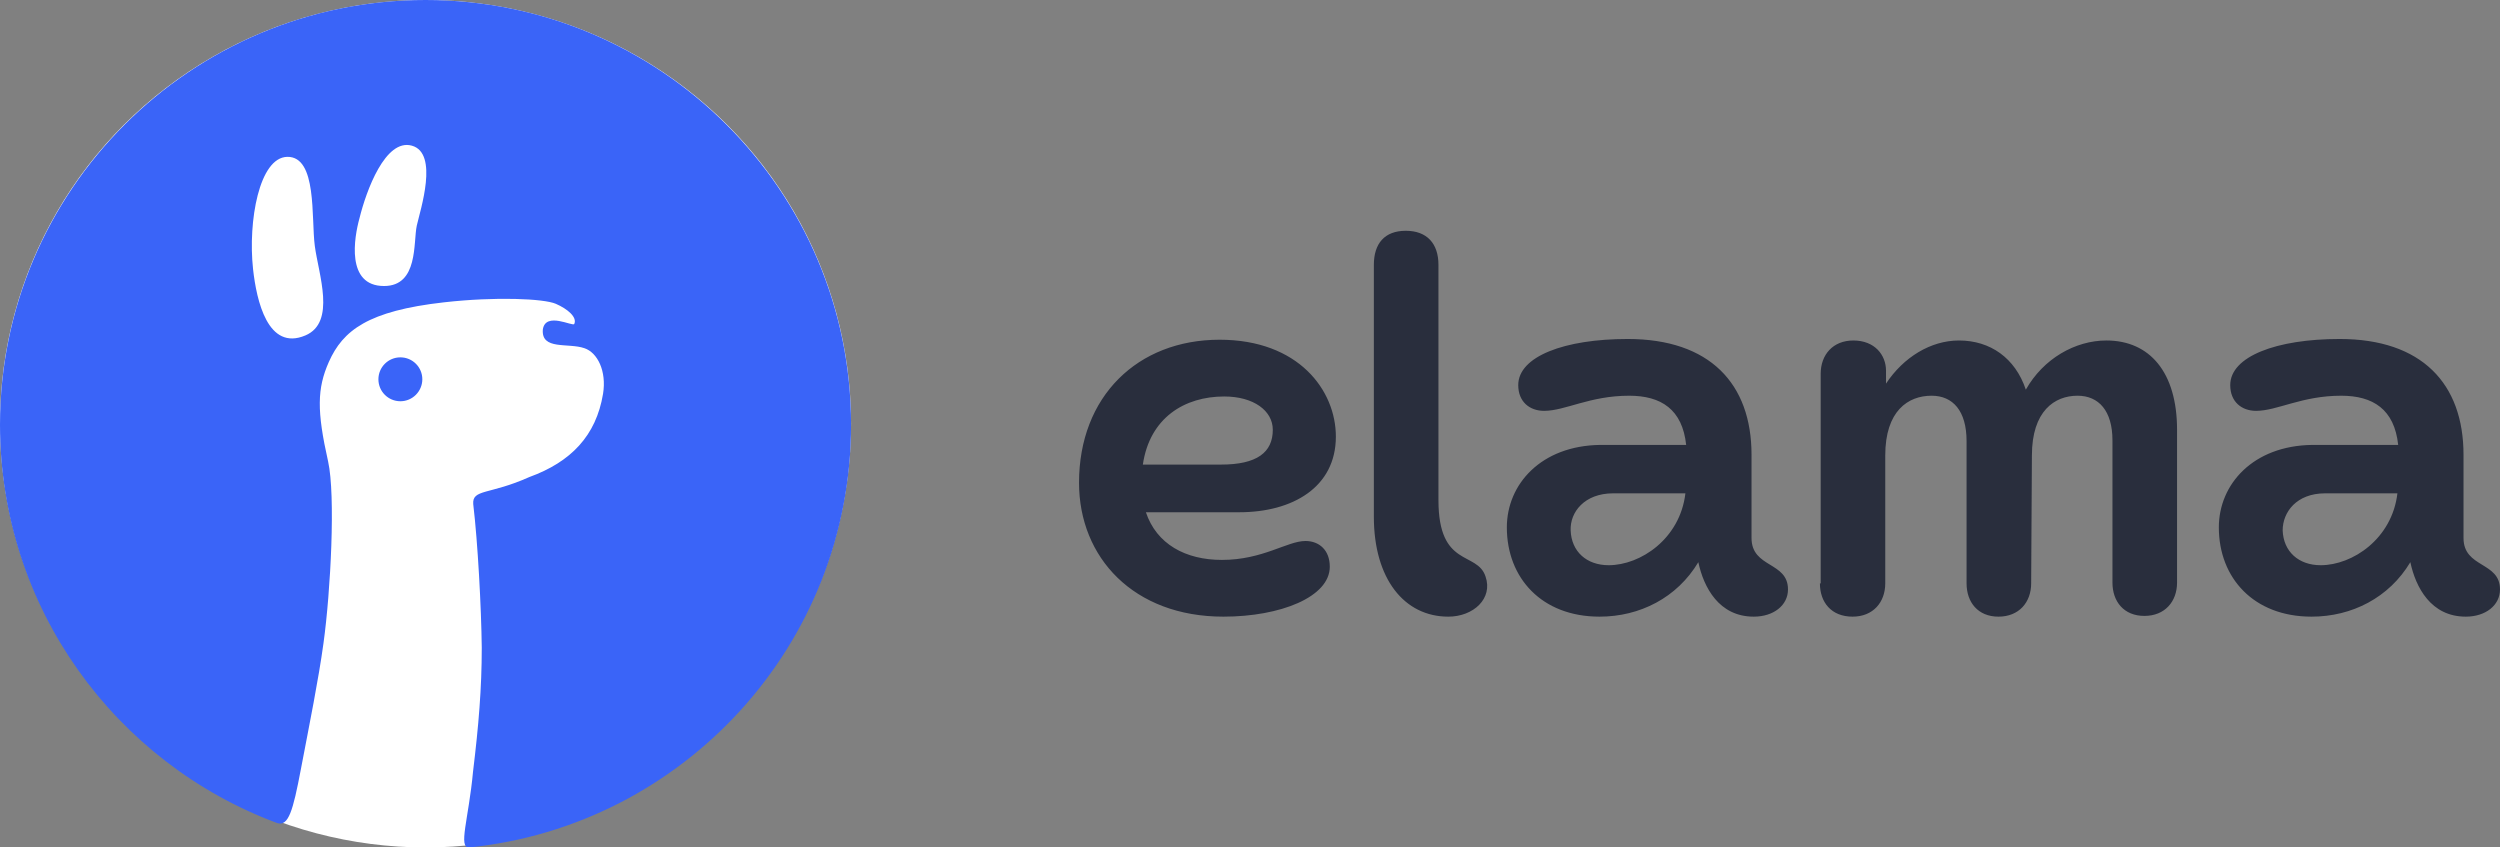
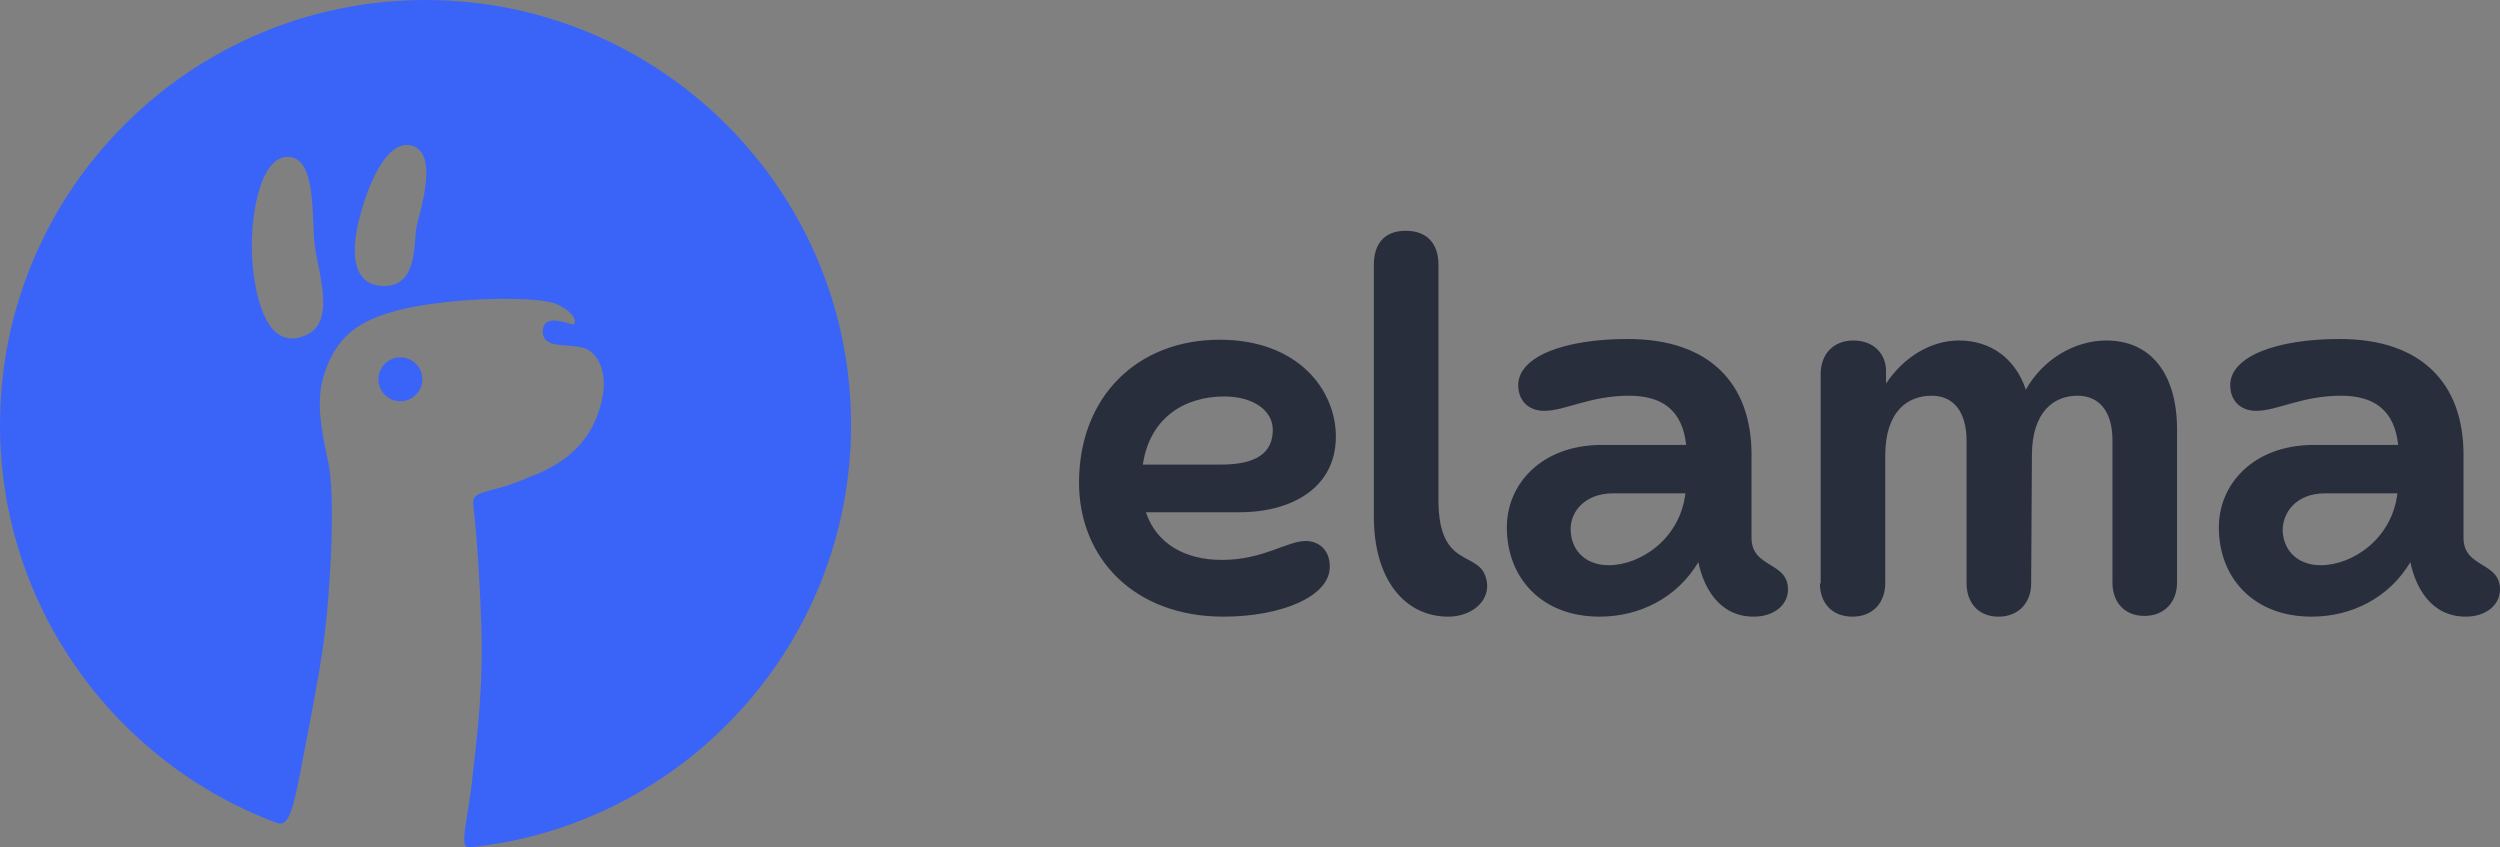
<svg xmlns="http://www.w3.org/2000/svg" width="118" height="40" viewBox="0 0 118 40" fill="none">
  <rect x="0" y="0" width="118" height="40" fill="#808080" stroke="none" />
  <path d="M64.846 12.5V24.392C64.846 27.321 66.281 29.106 68.361 29.106C69.545 29.106 70.477 28.249 70.118 27.214C69.724 25.999 67.895 26.821 67.895 23.607V12.5C67.895 11.5 67.357 10.893 66.353 10.893C65.348 10.893 64.846 11.5 64.846 12.5ZM50.93 22.785C50.93 26.321 53.512 29.106 57.745 29.106C60.435 29.106 62.766 28.178 62.766 26.749C62.766 25.964 62.264 25.535 61.618 25.535C60.757 25.535 59.61 26.428 57.673 26.428C55.951 26.428 54.588 25.678 54.086 24.178H58.498C61.008 24.178 63.053 22.999 63.053 20.607C63.053 18.428 61.295 16.035 57.565 16.035C53.692 16.035 50.93 18.714 50.93 22.785ZM53.943 21.928C54.266 19.714 55.916 18.714 57.781 18.714C59.179 18.714 60.076 19.392 60.076 20.285C60.076 21.357 59.323 21.928 57.637 21.928H53.943ZM71.123 24.892C71.123 27.285 72.773 29.106 75.498 29.106C77.399 29.106 79.157 28.214 80.161 26.535C80.412 27.714 81.129 29.106 82.779 29.106C83.712 29.106 84.393 28.571 84.393 27.821C84.393 26.499 82.672 26.821 82.672 25.392V21.464C82.672 18.107 80.699 16 76.826 16C73.849 16 71.661 16.821 71.661 18.178C71.661 18.964 72.199 19.392 72.88 19.392C73.885 19.392 75.032 18.678 76.897 18.678C78.404 18.678 79.408 19.321 79.587 21H75.534C72.737 21.035 71.123 22.857 71.123 24.892ZM74.135 25.035C74.1 24.178 74.781 23.285 76.144 23.285H79.551C79.3 25.428 77.435 26.678 75.929 26.678C74.889 26.678 74.171 26.035 74.135 25.035ZM85.9 27.535C85.9 28.428 86.438 29.106 87.442 29.106C88.41 29.106 88.984 28.428 88.984 27.535V21.5C88.984 19.392 90.06 18.678 91.172 18.678C92.176 18.678 92.822 19.392 92.822 20.821V27.535C92.822 28.428 93.36 29.106 94.328 29.106C95.297 29.106 95.871 28.428 95.871 27.535L95.906 21.5C95.906 19.392 96.982 18.678 98.058 18.678C99.063 18.678 99.708 19.392 99.708 20.785V27.499C99.708 28.392 100.246 29.071 101.215 29.071C102.183 29.071 102.757 28.392 102.757 27.499V20.285C102.757 17.571 101.466 16.071 99.421 16.071C97.951 16.071 96.444 16.928 95.619 18.392C95.117 16.892 93.934 16.071 92.463 16.071C91.136 16.071 89.845 16.857 89.02 18.107V17.5C89.02 16.75 88.482 16.071 87.478 16.071C86.509 16.071 85.936 16.75 85.936 17.642V27.535H85.9ZM104.729 24.892C104.729 27.285 106.379 29.106 109.105 29.106C111.006 29.106 112.763 28.214 113.768 26.535C114.019 27.714 114.736 29.106 116.386 29.106C117.319 29.106 118 28.571 118 27.821C118 26.499 116.278 26.821 116.278 25.392V21.464C116.278 18.107 114.306 16 110.432 16C107.455 16 105.267 16.821 105.267 18.178C105.267 18.964 105.805 19.392 106.487 19.392C107.491 19.392 108.639 18.678 110.504 18.678C112.01 18.678 113.015 19.321 113.194 21H109.141C106.343 21.035 104.729 22.857 104.729 24.892ZM107.742 25.035C107.742 24.178 108.388 23.285 109.751 23.285H113.158C112.907 25.428 111.042 26.678 109.536 26.678C108.495 26.678 107.778 26.035 107.742 25.035Z" fill="#292E3D" />
-   <ellipse cx="20.085" cy="20" rx="20.085" ry="20" fill="white" />
  <path d="M18.898 18.939C18.324 18.939 17.861 18.475 17.861 17.903C17.861 17.332 18.324 16.867 18.898 16.867C19.472 16.867 19.934 17.332 19.934 17.903C19.931 18.475 19.468 18.939 18.898 18.939ZM40.17 20.053C40.17 30.421 32.265 38.967 22.151 39.999C21.609 40.042 22.122 38.649 22.327 36.421C22.592 34.242 22.739 32.489 22.739 30.571C22.718 28.696 22.553 25.607 22.337 23.796C22.28 23.074 23.109 23.36 24.984 22.517C26.943 21.807 28.137 20.567 28.463 18.592C28.639 17.517 28.202 16.642 27.585 16.435C26.821 16.168 25.533 16.543 25.623 15.543C25.759 14.703 27.032 15.421 27.104 15.293C27.255 14.978 26.799 14.585 26.233 14.339C25.669 14.096 23.406 13.992 20.946 14.271C17.377 14.675 16.183 15.589 15.519 17.089C14.967 18.339 14.949 19.392 15.487 21.782C15.842 23.382 15.609 27.899 15.268 30.364C15.032 32.085 14.616 34.131 14.203 36.299C13.826 38.292 13.615 38.999 13.095 38.853C5.455 36.021 0 28.667 0 20.053C0 8.989 9.002 0 20.085 0C31.168 0 40.17 8.989 40.17 20.053ZM14.859 11.61C14.684 10.286 14.978 7.382 13.561 7.403C12.234 7.428 11.7 10.443 11.944 12.7C12.108 14.193 12.643 16.585 14.415 15.832C15.871 15.214 15.035 12.946 14.859 11.61ZM19.439 6.875C18.191 6.528 17.288 8.996 16.968 10.3C16.717 11.203 16.316 13.5 18.127 13.5C19.759 13.5 19.5 11.432 19.673 10.646C19.834 9.921 20.724 7.232 19.439 6.875Z" fill="#3A64F8" />
</svg>